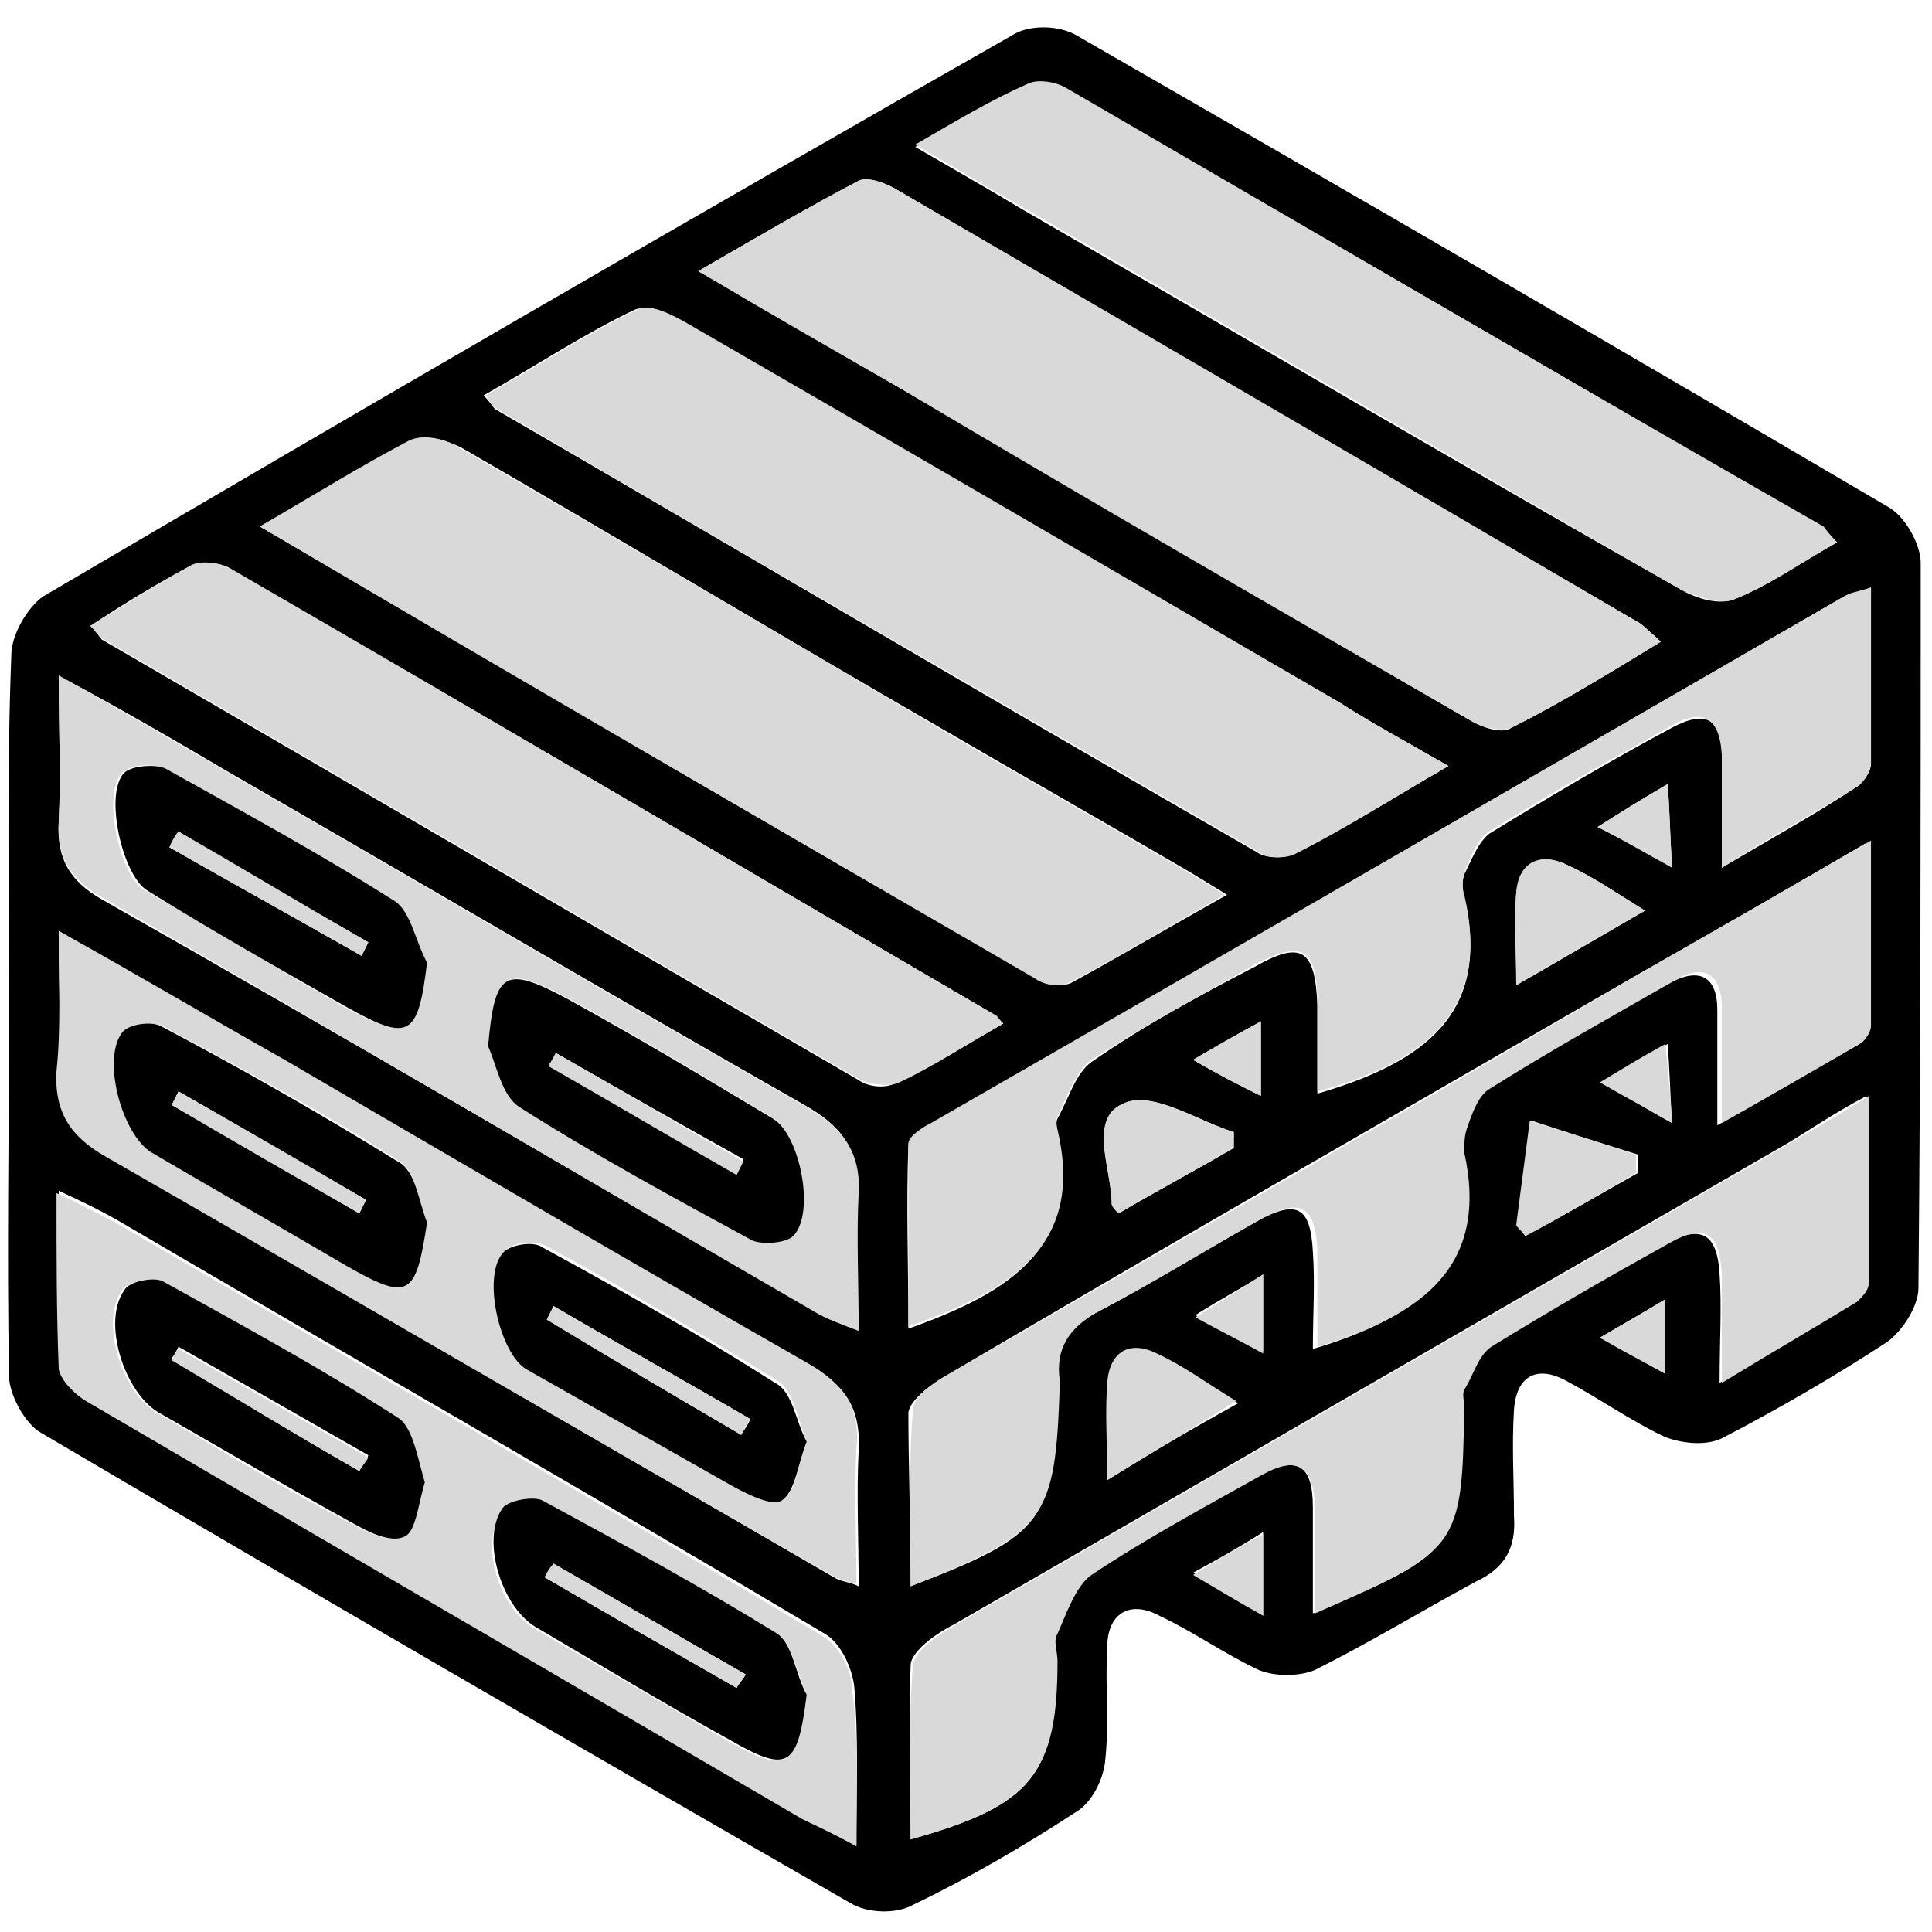
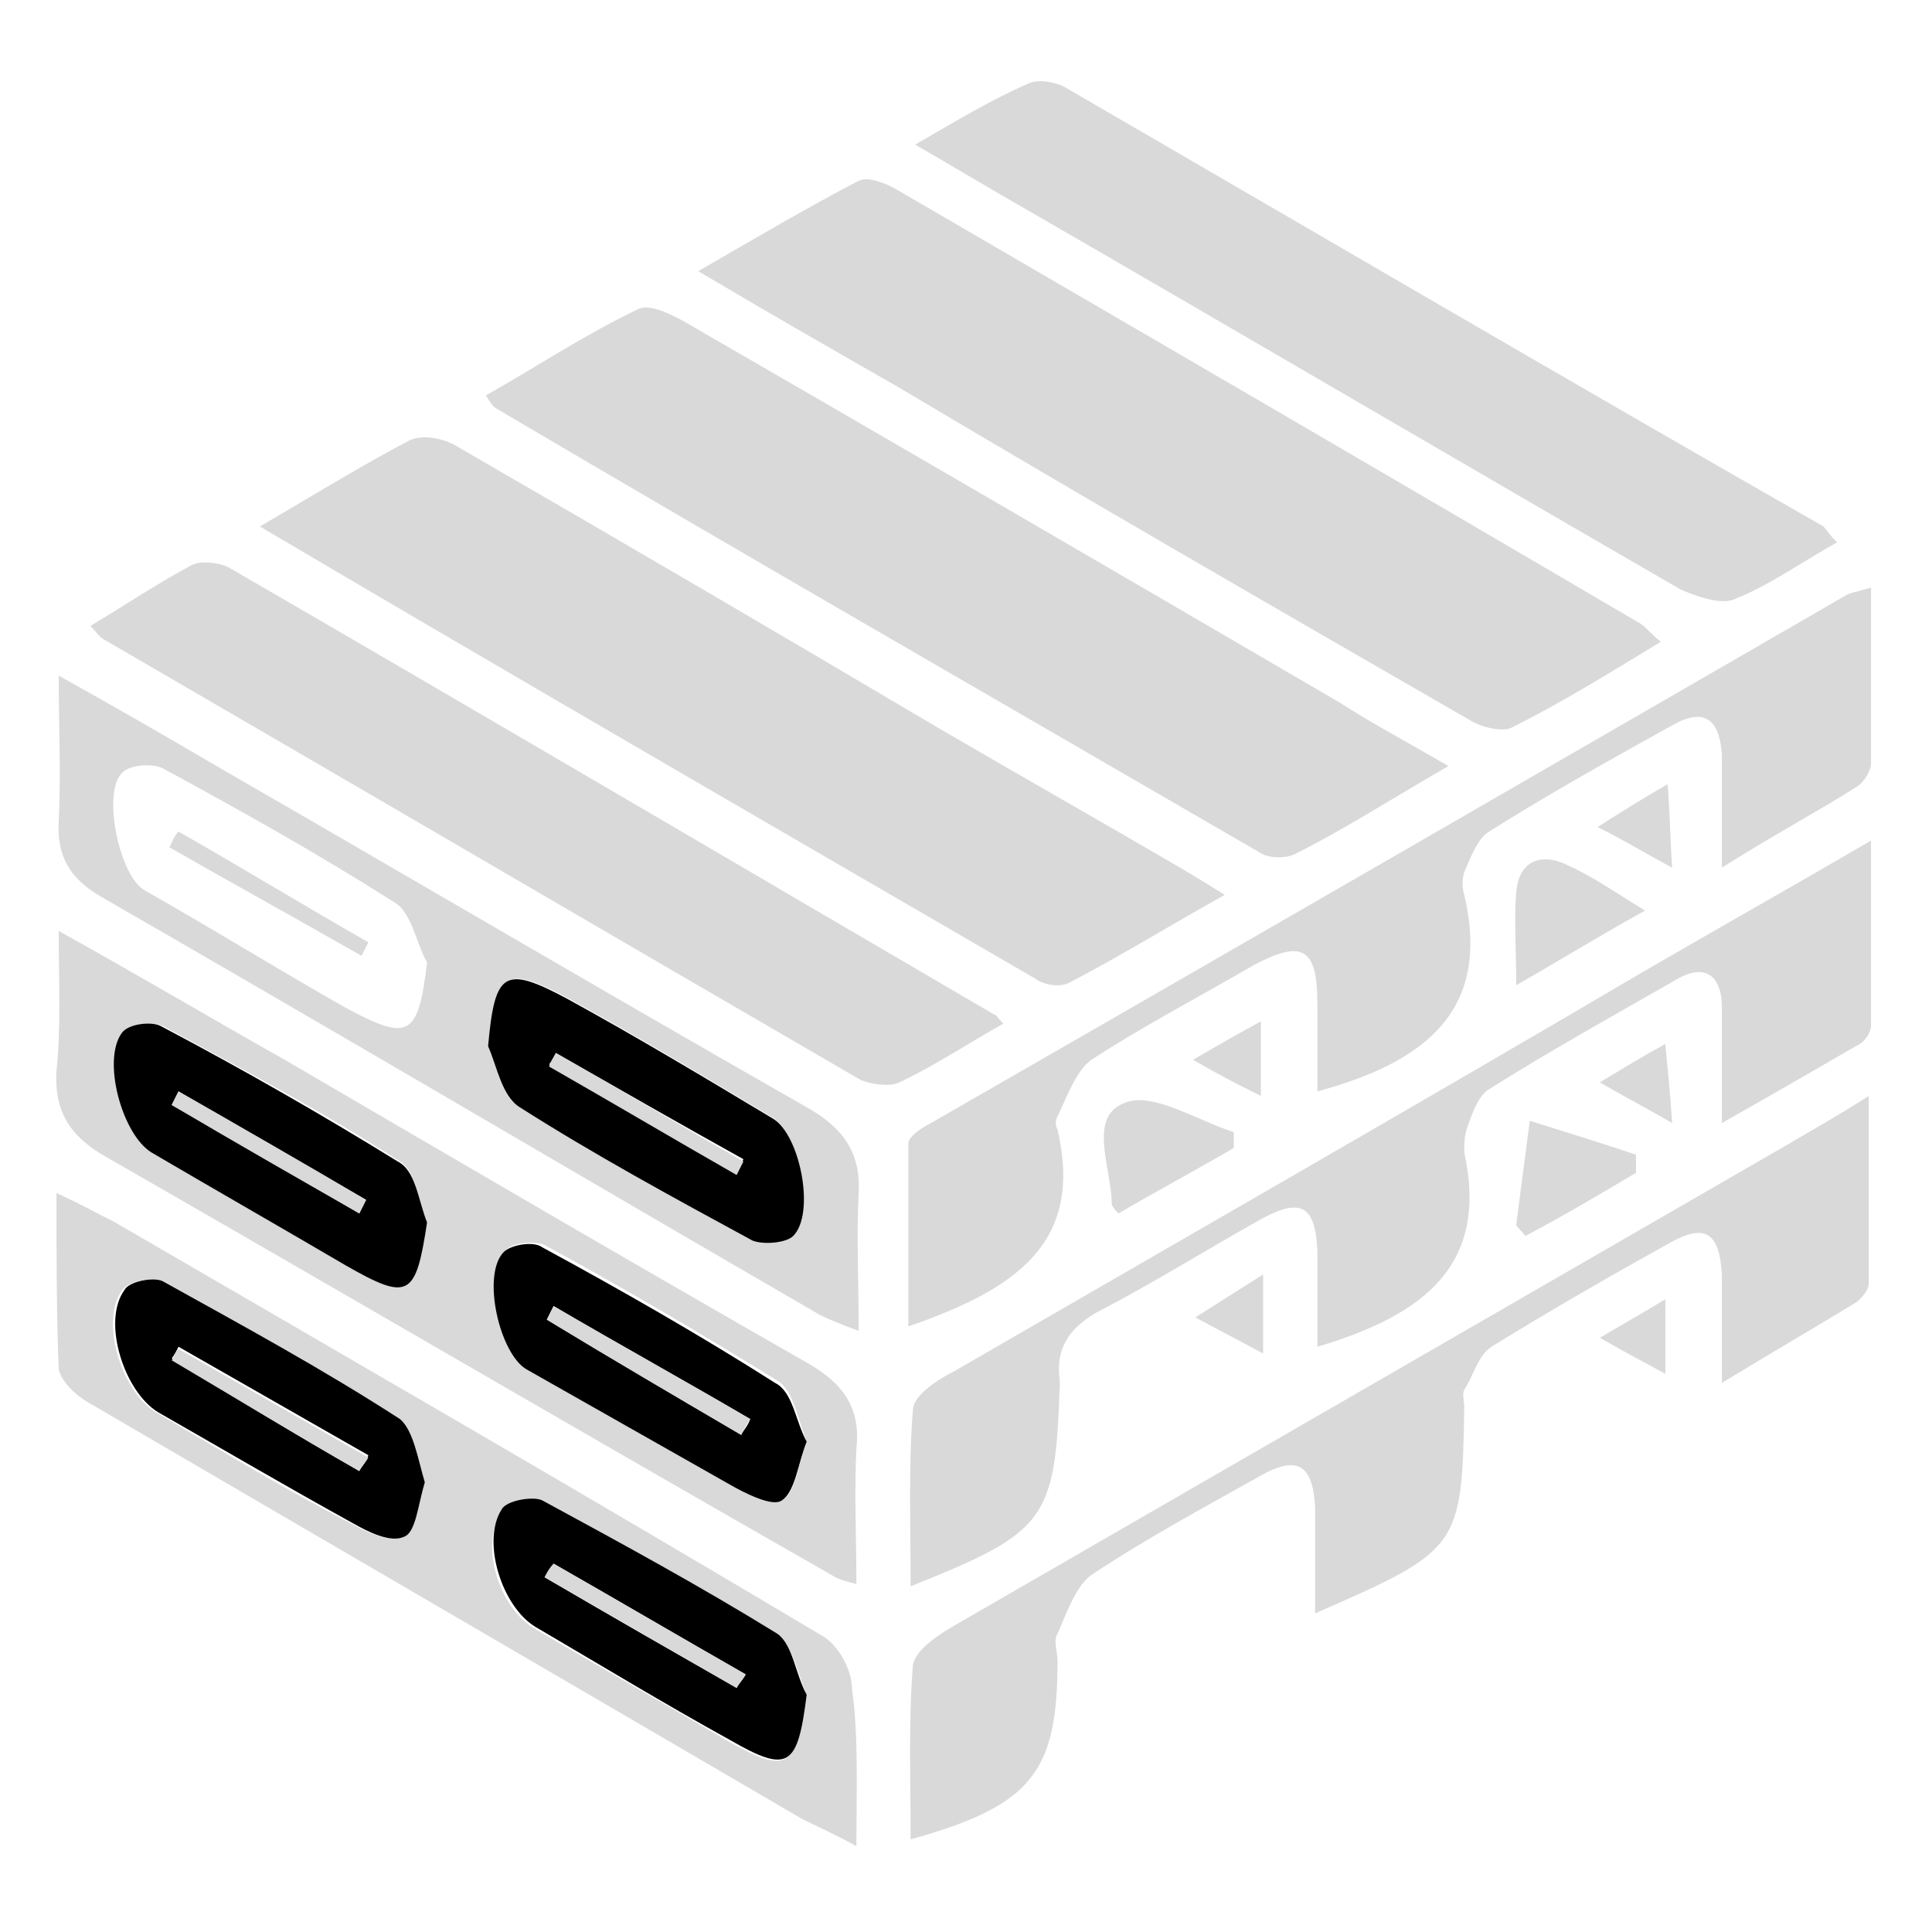
<svg xmlns="http://www.w3.org/2000/svg" version="1.1" id="Layer_1" x="0px" y="0px" viewBox="0 0 85.5 85.5" style="enable-background:new 0 0 85.5 85.5;" xml:space="preserve">
  <style type="text/css">
	.st0{fill:#D9D9D9;}
</style>
  <g>
-     <path d="M0.4,44.8c0-5.3-0.1-10.6,0.1-15.8c0-0.9,0.7-2.1,1.4-2.6C16.2,18,30.5,9.7,44.9,1.5c0.7-0.4,2-0.4,2.8,0.1   c12,6.9,23.9,13.8,35.8,20.8c0.8,0.4,1.5,1.7,1.5,2.5C85,35.6,85,46.3,84.9,57c0,0.8-0.7,1.9-1.4,2.4c-2.3,1.5-4.7,2.9-7.2,4.2   c-0.7,0.4-1.8,0.3-2.6,0c-1.5-0.7-2.9-1.7-4.4-2.5c-1.3-0.7-2.2-0.2-2.3,1.3c-0.1,1.6,0,3.1,0,4.7c0.1,1.4-0.4,2.3-1.7,2.9   c-2.4,1.3-4.7,2.7-7.1,3.9c-0.7,0.3-1.8,0.3-2.5,0c-1.5-0.7-2.9-1.7-4.4-2.4c-1.3-0.7-2.3-0.1-2.3,1.4c-0.1,1.7,0.1,3.4-0.1,5.1   c-0.1,0.8-0.6,1.8-1.3,2.2c-2.3,1.5-4.7,2.9-7.2,4.1c-0.7,0.4-2,0.4-2.8-0.1c-12-6.9-23.9-13.8-35.8-20.8c-0.7-0.4-1.4-1.7-1.4-2.5   C0.3,55.5,0.4,50.1,0.4,44.8C0.4,44.8,0.4,44.8,0.4,44.8z M64.1,33.9c-1.9-1.1-3.4-1.9-4.8-2.8C49.6,25.5,40,19.9,30.3,14.3   c-0.6-0.4-1.7-0.8-2.2-0.6c-2.3,1.1-4.4,2.5-6.7,3.8c0.3,0.3,0.4,0.5,0.5,0.6c11.2,6.5,22.4,13.1,33.7,19.6   c0.4,0.3,1.2,0.3,1.6,0.1C59.5,36.7,61.5,35.4,64.1,33.9z M11.5,23.3c11.7,6.8,23,13.5,34.4,20c0.4,0.2,1.1,0.4,1.5,0.2   c2.2-1.2,4.4-2.5,6.9-3.9c-0.8-0.5-1.3-0.8-1.8-1.1c-3.6-2.1-7.3-4.2-10.9-6.3c-7.1-4.1-14.1-8.3-21.2-12.4   c-0.6-0.3-1.6-0.6-2.2-0.3C16,20.6,14,21.9,11.5,23.3z M73.5,28.4c-0.4-0.4-0.7-0.6-0.9-0.8c-11-6.4-22-12.8-32.9-19.2   c-0.5-0.3-1.3-0.6-1.7-0.4c-2.3,1.2-4.5,2.5-7.1,4c3.2,1.8,6,3.5,8.8,5.1c8.5,4.9,16.9,9.9,25.4,14.8c0.5,0.3,1.4,0.6,1.8,0.3   C69.1,31.1,71.2,29.8,73.5,28.4z M44.4,45.3c-0.3-0.3-0.3-0.4-0.4-0.4c-11.3-6.6-22.5-13.2-33.8-19.7C9.7,24.9,9,24.8,8.5,25   c-1.5,0.8-3,1.7-4.5,2.7c0.3,0.3,0.4,0.5,0.5,0.6c11.2,6.5,22.3,13,33.5,19.5c0.4,0.3,1.2,0.4,1.7,0.1   C41.3,47.2,42.8,46.2,44.4,45.3z M81.3,24c-0.4-0.4-0.5-0.5-0.6-0.6c-11.1-6.5-22.3-13-33.5-19.4c-0.5-0.3-1.2-0.4-1.7-0.2   c-1.6,0.8-3.1,1.7-5,2.7c1.9,1.1,3.3,1.9,4.8,2.8c9.7,5.6,19.4,11.3,29.1,16.8c0.7,0.4,1.7,0.7,2.4,0.4   C78.3,25.9,79.7,24.9,81.3,24z M40.3,81.4c5.4-1.5,6.5-2.9,6.4-7.9c0-0.4-0.1-0.9,0-1.2c0.4-0.9,0.7-2.1,1.5-2.6   c2.4-1.6,5-3,7.5-4.4c1.7-0.9,2.4-0.5,2.4,1.4c0,1.5,0,3,0,4.7c6.4-2.7,6.5-2.8,6.6-9.1c0-0.3-0.1-0.6,0-0.8   c0.3-0.7,0.6-1.6,1.2-1.9c2.6-1.6,5.2-3.1,7.9-4.6c1.5-0.8,2.2-0.4,2.3,1.4c0.1,1.4,0,2.9,0,4.8c2.3-1.4,4.2-2.5,6-3.6   c0.3-0.2,0.5-0.5,0.5-0.8c0-2.6,0-5.3,0-8.3c-1.5,0.8-2.5,1.5-3.5,2.1c-12.3,7.1-24.6,14.2-36.9,21.3c-0.8,0.4-1.9,1.2-1.9,1.8   C40.2,76.2,40.3,78.8,40.3,81.4z M76.2,38.4c2.2-1.3,4.2-2.4,6-3.6c0.3-0.2,0.6-0.7,0.6-1c0-2.5,0-5.1,0-7.8   c-0.6,0.2-0.9,0.3-1.2,0.4C68.1,34.2,54.6,42,41.2,49.8c-0.4,0.2-1,0.6-1,0.9c-0.1,2.6,0,5.3,0,8.1c4.5-1.6,7.7-3.6,6.6-8.7   c0-0.2-0.1-0.4,0-0.6c0.5-0.9,0.8-2,1.5-2.5c2.3-1.6,4.7-2.9,7.2-4.2c2.1-1.2,2.7-0.8,2.8,1.7c0,1.3,0,2.6,0,3.9   c4.8-1.4,7.7-3.6,6.5-8.7c-0.1-0.3-0.1-0.7,0-1c0.3-0.6,0.6-1.4,1.1-1.8c2.6-1.6,5.3-3.2,8.1-4.7c1.5-0.8,2.2-0.4,2.2,1.3   C76.2,34.9,76.2,36.4,76.2,38.4z M40.3,70.2c6-2.3,6.4-2.9,6.4-8.8c0-0.1,0-0.1,0-0.2c-0.2-1.4,0.4-2.3,1.6-3   c2.5-1.3,4.9-2.8,7.4-4.2c1.7-0.9,2.3-0.6,2.4,1.4c0.1,1.4,0,2.8,0,4.3c4.7-1.4,7.6-3.6,6.5-8.6c-0.1-0.3-0.1-0.7,0.1-1   c0.3-0.6,0.5-1.5,1-1.8c2.7-1.7,5.4-3.3,8.2-4.8c1.3-0.7,2.1-0.3,2.1,1.2c0,1.5,0,3.1,0,5.1c2.3-1.3,4.2-2.4,6.1-3.5   c0.3-0.1,0.5-0.5,0.5-0.8c0-2.6,0-5.2,0-8.2c-3.6,2.1-6.7,3.9-9.9,5.7c-10.2,5.9-20.5,11.8-30.7,17.8c-0.7,0.4-1.7,1.1-1.8,1.7   C40.2,64.9,40.3,67.4,40.3,70.2z M2.6,29.9c0,2.4,0.1,4.5,0,6.5c-0.1,1.6,0.5,2.6,1.9,3.4C15.1,45.8,25.6,52,36.2,58.1   c0.4,0.3,0.9,0.4,1.7,0.7c0-2.2-0.1-4.1,0-6.1c0.1-1.9-0.7-2.9-2.3-3.8c-8.6-4.9-17.1-9.9-25.6-14.8C7.8,32.8,5.4,31.4,2.6,29.9z    M2.6,41.2c0,2.4,0.1,4.3,0,6.2c-0.2,1.9,0.6,2.9,2.2,3.8c10.7,6.2,21.4,12.4,32.1,18.6c0.3,0.2,0.7,0.2,1.1,0.4c0-2.1-0.1-4.1,0-6   c0.1-1.9-0.6-2.9-2.2-3.8c-7.7-4.4-15.4-8.9-23.1-13.4C9.4,45.1,6.2,43.3,2.6,41.2z M37.9,81.7c0-2.6,0.1-4.9-0.1-7.1   c-0.1-0.8-0.6-1.9-1.3-2.3C26.1,66.1,15.6,60.1,5.2,54c-0.7-0.4-1.5-0.8-2.6-1.3c0,2.8-0.1,5.3,0.1,7.8c0,0.5,0.6,1.1,1.2,1.4   c10.5,6.2,21.1,12.3,31.7,18.5C36.1,80.8,36.8,81.1,37.9,81.7z M49.5,53.7c1.7-1,3.4-1.9,5.1-2.9c0-0.2,0-0.5,0-0.7   c-1.6-0.5-3.5-1.8-4.8-1.3c-1.7,0.7-0.6,2.9-0.6,4.5C49.2,53.3,49.2,53.4,49.5,53.7z M49,65.5c2.1-1.3,3.8-2.3,5.8-3.4   c-1.4-0.8-2.4-1.5-3.5-2.1c-1.3-0.6-2.1-0.1-2.2,1.3C48.9,62.5,49,63.7,49,65.5z M67.5,54.7c1.7-0.9,3.4-1.9,5-2.8   c0-0.3,0-0.5,0-0.8c-1.6-0.5-3.2-1-4.7-1.5c-0.2,1.5-0.4,3.1-0.6,4.6C67.1,54.3,67.3,54.4,67.5,54.7z M67.1,43.6   c2.1-1.2,3.8-2.2,5.7-3.3c-1.3-0.8-2.3-1.5-3.4-2c-1.2-0.6-2.1-0.2-2.3,1.2C67,40.7,67.1,41.9,67.1,43.6z M55.9,71.5   c0-1.4,0-2.4,0-3.7c-1.1,0.7-2,1.2-3.1,1.8C54,70.3,54.8,70.8,55.9,71.5z M55.9,56.4c-1.1,0.7-1.9,1.1-3,1.8c1.1,0.6,1.9,1.1,3,1.6   C55.9,58.6,55.9,57.7,55.9,56.4z M74,38.4c-0.1-1.4-0.1-2.4-0.2-3.7c-1.2,0.7-2,1.2-3.1,1.9C71.9,37.2,72.7,37.6,74,38.4z    M52.8,46.9c1.2,0.7,2,1.1,3,1.6c0-1.2,0-2.1,0-3.3C54.7,45.8,54,46.2,52.8,46.9z M74,49.7c-0.1-1.4-0.1-2.3-0.2-3.5   c-1.1,0.7-1.9,1.1-2.9,1.7C72,48.5,72.7,49,74,49.7z M70.8,59.2c1.2,0.6,2,1.1,2.9,1.6c0-1.2,0-2.1,0-3.3   C72.7,58.1,72,58.5,70.8,59.2z" />
    <path class="st0" d="M64.1,33.9c-2.6,1.5-4.6,2.8-6.8,3.9c-0.4,0.2-1.2,0.2-1.6-0.1c-11.2-6.5-22.5-13-33.7-19.6   c-0.2-0.1-0.3-0.3-0.5-0.6c2.3-1.3,4.4-2.7,6.7-3.8c0.5-0.3,1.5,0.2,2.2,0.6c9.7,5.6,19.3,11.2,28.9,16.8   C60.7,32,62.2,32.8,64.1,33.9z" />
    <path class="st0" d="M11.5,23.3c2.4-1.4,4.5-2.7,6.6-3.8c0.6-0.3,1.6-0.1,2.2,0.3c7.1,4.1,14.1,8.2,21.2,12.4   c3.6,2.1,7.3,4.2,10.9,6.3c0.5,0.3,1,0.6,1.8,1.1c-2.5,1.4-4.6,2.7-6.9,3.9c-0.4,0.2-1.1,0.1-1.5-0.2   C34.6,36.8,23.2,30.2,11.5,23.3z" />
    <path class="st0" d="M73.5,28.4c-2.3,1.4-4.4,2.7-6.6,3.8c-0.4,0.2-1.3,0-1.8-0.3c-8.5-4.9-17-9.8-25.4-14.8   c-2.8-1.6-5.6-3.2-8.8-5.1c2.6-1.5,4.8-2.8,7.1-4c0.4-0.2,1.2,0.1,1.7,0.4c11,6.4,22,12.8,32.9,19.2C72.9,27.8,73.1,28.1,73.5,28.4   z" />
    <path class="st0" d="M44.4,45.3c-1.6,0.9-3.1,1.9-4.6,2.6c-0.4,0.2-1.2,0.1-1.7-0.1c-11.2-6.5-22.3-13-33.5-19.5   C4.4,28.2,4.3,28,4,27.7c1.5-0.9,3-1.9,4.5-2.7c0.4-0.2,1.2-0.1,1.6,0.1C21.5,31.7,32.7,38.3,44,44.9C44.1,44.9,44.1,45,44.4,45.3z   " />
    <path class="st0" d="M81.3,24c-1.6,0.9-3,1.9-4.5,2.5c-0.6,0.3-1.7-0.1-2.4-0.4C64.7,20.5,55,14.8,45.3,9.2   c-1.4-0.8-2.9-1.7-4.8-2.8c1.9-1.1,3.4-2,5-2.7c0.4-0.2,1.2-0.1,1.7,0.2c11.2,6.5,22.3,13,33.5,19.4C80.8,23.4,80.9,23.6,81.3,24z" />
    <path class="st0" d="M40.3,81.4c0-2.6-0.1-5.2,0.1-7.7c0.1-0.7,1.2-1.4,1.9-1.8c12.3-7.1,24.6-14.2,36.9-21.3   c1-0.6,2.1-1.2,3.5-2.1c0,3,0,5.6,0,8.3c0,0.3-0.3,0.6-0.5,0.8c-1.8,1.1-3.7,2.2-6,3.6c0-1.9,0-3.4,0-4.8c-0.1-1.8-0.7-2.3-2.3-1.4   c-2.7,1.5-5.3,3-7.9,4.6c-0.6,0.4-0.8,1.3-1.2,1.9c-0.1,0.2,0,0.5,0,0.8c-0.1,6.2-0.2,6.3-6.6,9.1c0-1.7,0-3.2,0-4.7   c-0.1-1.9-0.8-2.3-2.4-1.4c-2.5,1.4-5.1,2.8-7.5,4.4c-0.7,0.5-1.1,1.7-1.5,2.6c-0.2,0.3,0,0.8,0,1.2C46.8,78.4,45.7,79.9,40.3,81.4   z" />
    <path class="st0" d="M76.2,38.4c0-2,0-3.5,0-5c-0.1-1.6-0.8-2.1-2.2-1.3c-2.7,1.5-5.4,3-8.1,4.7c-0.5,0.3-0.8,1.1-1.1,1.8   c-0.1,0.3-0.1,0.7,0,1c1.2,5.1-1.7,7.4-6.5,8.7c0-1.3,0-2.6,0-3.9c0-2.5-0.7-2.8-2.8-1.7c-2.4,1.4-4.9,2.7-7.2,4.2   c-0.7,0.5-1.1,1.7-1.5,2.5c-0.1,0.2-0.1,0.4,0,0.6c1.2,5.1-2,7.1-6.6,8.7c0-2.8,0-5.4,0-8.1c0-0.3,0.6-0.7,1-0.9   C54.6,42,68.1,34.2,81.6,26.4c0.3-0.2,0.6-0.2,1.2-0.4c0,2.8,0,5.3,0,7.8c0,0.3-0.3,0.8-0.6,1C80.3,36,78.4,37,76.2,38.4z" />
    <path class="st0" d="M40.3,70.2c0-2.7-0.1-5.3,0.1-7.8c0-0.6,1-1.3,1.8-1.7c10.2-5.9,20.5-11.8,30.7-17.8c3.1-1.8,6.3-3.6,9.9-5.7   c0,3,0,5.6,0,8.2c0,0.3-0.3,0.7-0.5,0.8c-1.9,1.1-3.8,2.2-6.1,3.5c0-2,0-3.6,0-5.1c0-1.5-0.8-2-2.1-1.2c-2.8,1.6-5.5,3.1-8.2,4.8   c-0.5,0.3-0.8,1.2-1,1.8c-0.1,0.3-0.1,0.7-0.1,1c1.1,5-1.8,7.2-6.5,8.6c0-1.5,0-2.9,0-4.3c-0.1-1.9-0.7-2.3-2.4-1.4   c-2.5,1.4-4.9,2.9-7.4,4.2c-1.2,0.7-1.8,1.6-1.6,3c0,0.1,0,0.1,0,0.2C46.7,67.3,46.3,67.8,40.3,70.2z" />
    <path class="st0" d="M2.6,29.9c2.7,1.5,5.1,2.9,7.5,4.3c8.5,4.9,17,9.9,25.6,14.8c1.6,0.9,2.4,2,2.3,3.8c-0.1,1.9,0,3.9,0,6.1   c-0.8-0.3-1.3-0.5-1.7-0.7C25.6,52,15.1,45.8,4.5,39.7c-1.4-0.8-2-1.8-1.9-3.4C2.7,34.3,2.6,32.3,2.6,29.9z M21.6,46.3   c0.4,0.9,0.6,2.2,1.3,2.6c3.4,2.1,6.8,4,10.3,5.9c0.4,0.2,1.4,0.2,1.8-0.2c1-1,0.4-4.5-0.9-5.2c-3-1.8-6-3.6-9.1-5.3   C22.3,42.7,22,43,21.6,46.3z M18.9,42.6c-0.5-0.9-0.7-2.3-1.5-2.7c-3.3-2.1-6.7-4-10.2-5.9c-0.4-0.2-1.4-0.2-1.8,0.2   c-0.9,0.9-0.1,4.6,1,5.2c3,1.7,5.9,3.5,8.9,5.2C18.1,46.1,18.5,45.9,18.9,42.6z" />
    <path class="st0" d="M2.6,41.2c3.6,2,6.8,3.9,10,5.7c7.7,4.5,15.4,9,23.1,13.4c1.6,0.9,2.4,2,2.2,3.8c-0.1,1.9,0,3.9,0,6   c-0.4-0.1-0.8-0.2-1.1-0.4C26.1,63.6,15.5,57.4,4.7,51.2c-1.6-0.9-2.3-2-2.2-3.8C2.7,45.5,2.6,43.6,2.6,41.2z M18.9,54.1   c-0.4-0.9-0.5-2.3-1.2-2.7c-3.4-2.2-7-4.1-10.5-6c-0.4-0.2-1.4,0-1.7,0.3c-0.9,1.2-0.1,4.6,1.3,5.3c2.9,1.7,5.7,3.4,8.6,5   C18.1,57.6,18.4,57.4,18.9,54.1z M35.7,63.8c-0.4-1-0.6-2.3-1.3-2.7c-3.4-2.1-6.8-4.1-10.3-6c-0.4-0.2-1.4-0.1-1.7,0.2   c-1,1-0.2,4.5,1,5.2c3,1.7,6,3.5,9,5.1c0.7,0.4,1.9,1,2.3,0.7C35.2,66,35.3,64.9,35.7,63.8z" />
    <path class="st0" d="M37.9,81.7c-1.1-0.6-1.8-0.9-2.4-1.2C24.9,74.3,14.4,68.2,3.8,62c-0.5-0.3-1.1-0.9-1.2-1.4   c-0.1-2.5-0.1-5-0.1-7.8c1.1,0.5,1.8,0.9,2.6,1.3c10.5,6.1,20.9,12.1,31.3,18.3c0.7,0.4,1.3,1.5,1.3,2.3   C38,76.8,37.9,79.1,37.9,81.7z M35.7,75c-0.4-0.9-0.6-2.2-1.3-2.6c-3.4-2.1-6.9-4.1-10.4-5.9c-0.4-0.2-1.5,0-1.8,0.4   c-1,1.5-0.1,4.3,1.5,5.2c2.9,1.7,5.7,3.3,8.6,5C34.8,78.5,35.3,78.3,35.7,75z M18.8,65.6c-0.4-0.9-0.5-2.3-1.2-2.8   c-3.4-2.2-7-4.2-10.5-6.1c-0.4-0.2-1.4,0-1.7,0.4c-1,1.4,0,4.5,1.5,5.4c2.9,1.7,5.7,3.4,8.6,4.9c0.7,0.4,1.8,0.9,2.3,0.6   C18.4,67.8,18.5,66.6,18.8,65.6z" />
    <path class="st0" d="M49.5,53.7c-0.3-0.3-0.3-0.4-0.3-0.4c0-1.6-1.1-3.9,0.6-4.5c1.2-0.5,3.2,0.8,4.8,1.3c0,0.2,0,0.5,0,0.7   C52.9,51.8,51.2,52.7,49.5,53.7z" />
-     <path class="st0" d="M49,65.5c0-1.7-0.1-3,0-4.3c0.1-1.4,1-1.9,2.2-1.3c1.1,0.5,2.2,1.3,3.5,2.1C52.8,63.2,51.1,64.2,49,65.5z" />
    <path class="st0" d="M67.5,54.7c-0.2-0.3-0.4-0.4-0.4-0.5c0.2-1.5,0.4-3.1,0.6-4.6c1.6,0.5,3.2,1,4.7,1.5c0,0.3,0,0.5,0,0.8   C70.9,52.8,69.2,53.8,67.5,54.7z" />
    <path class="st0" d="M67.1,43.6c0-1.7-0.1-2.9,0-4.1c0.1-1.4,1.1-1.8,2.3-1.2c1.1,0.5,2.1,1.2,3.4,2C70.8,41.4,69.2,42.4,67.1,43.6   z" />
-     <path class="st0" d="M55.9,71.5c-1.1-0.6-1.9-1.1-3.1-1.8c1.1-0.7,2-1.2,3.1-1.8C55.9,69.1,55.9,70.1,55.9,71.5z" />
-     <path class="st0" d="M55.9,56.4c0,1.3,0,2.2,0,3.5c-1.1-0.6-1.9-1-3-1.6C54,57.6,54.8,57.1,55.9,56.4z" />
+     <path class="st0" d="M55.9,56.4c0,1.3,0,2.2,0,3.5c-1.1-0.6-1.9-1-3-1.6z" />
    <path class="st0" d="M74,38.4c-1.3-0.7-2.1-1.2-3.3-1.8c1.1-0.7,1.9-1.2,3.1-1.9C73.9,35.9,73.9,36.9,74,38.4z" />
    <path class="st0" d="M52.8,46.9c1.2-0.7,1.9-1.1,3-1.7c0,1.2,0,2.1,0,3.3C54.8,48,54,47.6,52.8,46.9z" />
    <path class="st0" d="M74,49.7c-1.2-0.7-2-1.1-3.2-1.8c1-0.6,1.8-1.1,2.9-1.7C73.8,47.3,73.9,48.2,74,49.7z" />
    <path class="st0" d="M70.8,59.2c1.2-0.7,1.9-1.1,2.9-1.7c0,1.1,0,2.1,0,3.3C72.8,60.3,72,59.9,70.8,59.2z" />
    <path d="M21.6,46.3c0.3-3.3,0.7-3.6,3.5-2.1c3.1,1.7,6.1,3.5,9.1,5.3c1.2,0.7,1.9,4.2,0.9,5.2c-0.3,0.3-1.3,0.4-1.8,0.2   c-3.5-1.9-7-3.8-10.3-5.9C22.2,48.5,22,47.2,21.6,46.3z M24.6,46.6c-0.1,0.2-0.2,0.4-0.3,0.5c2.8,1.6,5.5,3.2,8.3,4.8   c0.1-0.2,0.2-0.4,0.3-0.6C30.2,49.8,27.4,48.2,24.6,46.6z" />
-     <path d="M18.9,42.6c-0.4,3.3-0.8,3.5-3.5,2c-3-1.7-6-3.4-8.9-5.2c-1.1-0.7-1.9-4.3-1-5.2c0.3-0.3,1.3-0.4,1.8-0.2   c3.4,1.9,6.9,3.8,10.2,5.9C18.2,40.4,18.4,41.7,18.9,42.6z M7.9,36.8c-0.1,0.2-0.3,0.4-0.4,0.7c2.8,1.6,5.7,3.2,8.5,4.8   c0.1-0.2,0.2-0.4,0.3-0.6C13.5,40.1,10.7,38.5,7.9,36.8z" />
    <path d="M18.9,54.1c-0.5,3.3-0.8,3.5-3.6,1.9c-2.9-1.7-5.7-3.3-8.6-5c-1.3-0.8-2.2-4.1-1.3-5.3c0.3-0.4,1.3-0.5,1.7-0.3   c3.6,1.9,7.1,3.9,10.5,6C18.4,51.8,18.5,53.1,18.9,54.1z M7.9,48.3c-0.1,0.2-0.2,0.4-0.3,0.6c2.8,1.6,5.6,3.2,8.3,4.8   c0.1-0.2,0.2-0.4,0.3-0.6C13.4,51.5,10.7,49.9,7.9,48.3z" />
    <path d="M35.7,63.8c-0.4,1-0.5,2.2-1.1,2.6c-0.4,0.3-1.6-0.3-2.3-0.7c-3-1.7-6-3.4-9-5.1c-1.2-0.7-2-4.2-1-5.2   c0.3-0.3,1.3-0.5,1.7-0.2c3.5,1.9,7,3.9,10.3,6C35.1,61.6,35.2,62.9,35.7,63.8z M32.8,63.5c0.1-0.2,0.3-0.4,0.4-0.7   c-2.9-1.7-5.8-3.3-8.7-5c-0.1,0.2-0.2,0.4-0.3,0.6C27,60.1,29.9,61.8,32.8,63.5z" />
    <path d="M35.7,75c-0.4,3.2-0.8,3.5-3.4,2c-2.9-1.6-5.7-3.3-8.6-5c-1.5-0.9-2.4-3.8-1.5-5.2c0.2-0.4,1.4-0.6,1.8-0.4   c3.5,1.9,7,3.8,10.4,5.9C35.1,72.8,35.2,74.1,35.7,75z M32.6,74.7c0.1-0.2,0.3-0.4,0.4-0.6c-2.8-1.6-5.7-3.3-8.5-4.9   c-0.1,0.2-0.2,0.4-0.4,0.6C27,71.5,29.8,73.1,32.6,74.7z" />
    <path d="M18.8,65.6c-0.3,1-0.4,2.2-0.9,2.4c-0.6,0.3-1.6-0.2-2.3-0.6c-2.9-1.6-5.8-3.3-8.6-4.9c-1.5-0.9-2.5-4-1.5-5.4   c0.2-0.4,1.3-0.6,1.7-0.4c3.6,2,7.1,3.9,10.5,6.1C18.3,63.3,18.5,64.6,18.8,65.6z M15.9,65.1c0.1-0.2,0.3-0.4,0.4-0.7   c-2.8-1.6-5.6-3.2-8.4-4.8c-0.1,0.2-0.2,0.4-0.3,0.5C10.3,61.8,13.1,63.5,15.9,65.1z" />
    <path class="st0" d="M24.6,46.6c2.8,1.6,5.5,3.2,8.3,4.8c-0.1,0.2-0.2,0.4-0.3,0.6c-2.8-1.6-5.5-3.2-8.3-4.8   C24.4,46.9,24.5,46.8,24.6,46.6z" />
    <path class="st0" d="M7.9,36.8c2.8,1.6,5.6,3.3,8.4,4.9c-0.1,0.2-0.2,0.4-0.3,0.6c-2.8-1.6-5.7-3.2-8.5-4.8   C7.6,37.3,7.7,37,7.9,36.8z" />
    <path class="st0" d="M7.9,48.3c2.8,1.6,5.6,3.2,8.3,4.8c-0.1,0.2-0.2,0.4-0.3,0.6c-2.8-1.6-5.6-3.2-8.3-4.8   C7.7,48.7,7.8,48.5,7.9,48.3z" />
    <path class="st0" d="M32.8,63.5c-2.9-1.7-5.8-3.4-8.6-5.1c0.1-0.2,0.2-0.4,0.3-0.6c2.9,1.7,5.8,3.3,8.7,5   C33,63.1,32.9,63.3,32.8,63.5z" />
    <path class="st0" d="M32.6,74.7c-2.8-1.6-5.7-3.3-8.5-4.9c0.1-0.2,0.2-0.4,0.4-0.6c2.8,1.6,5.7,3.3,8.5,4.9   C32.9,74.3,32.7,74.5,32.6,74.7z" />
    <path class="st0" d="M15.9,65.1c-2.8-1.6-5.6-3.3-8.3-4.9c0.1-0.2,0.2-0.4,0.3-0.5c2.8,1.6,5.6,3.2,8.4,4.8   C16.2,64.7,16,64.9,15.9,65.1z" />
  </g>
</svg>